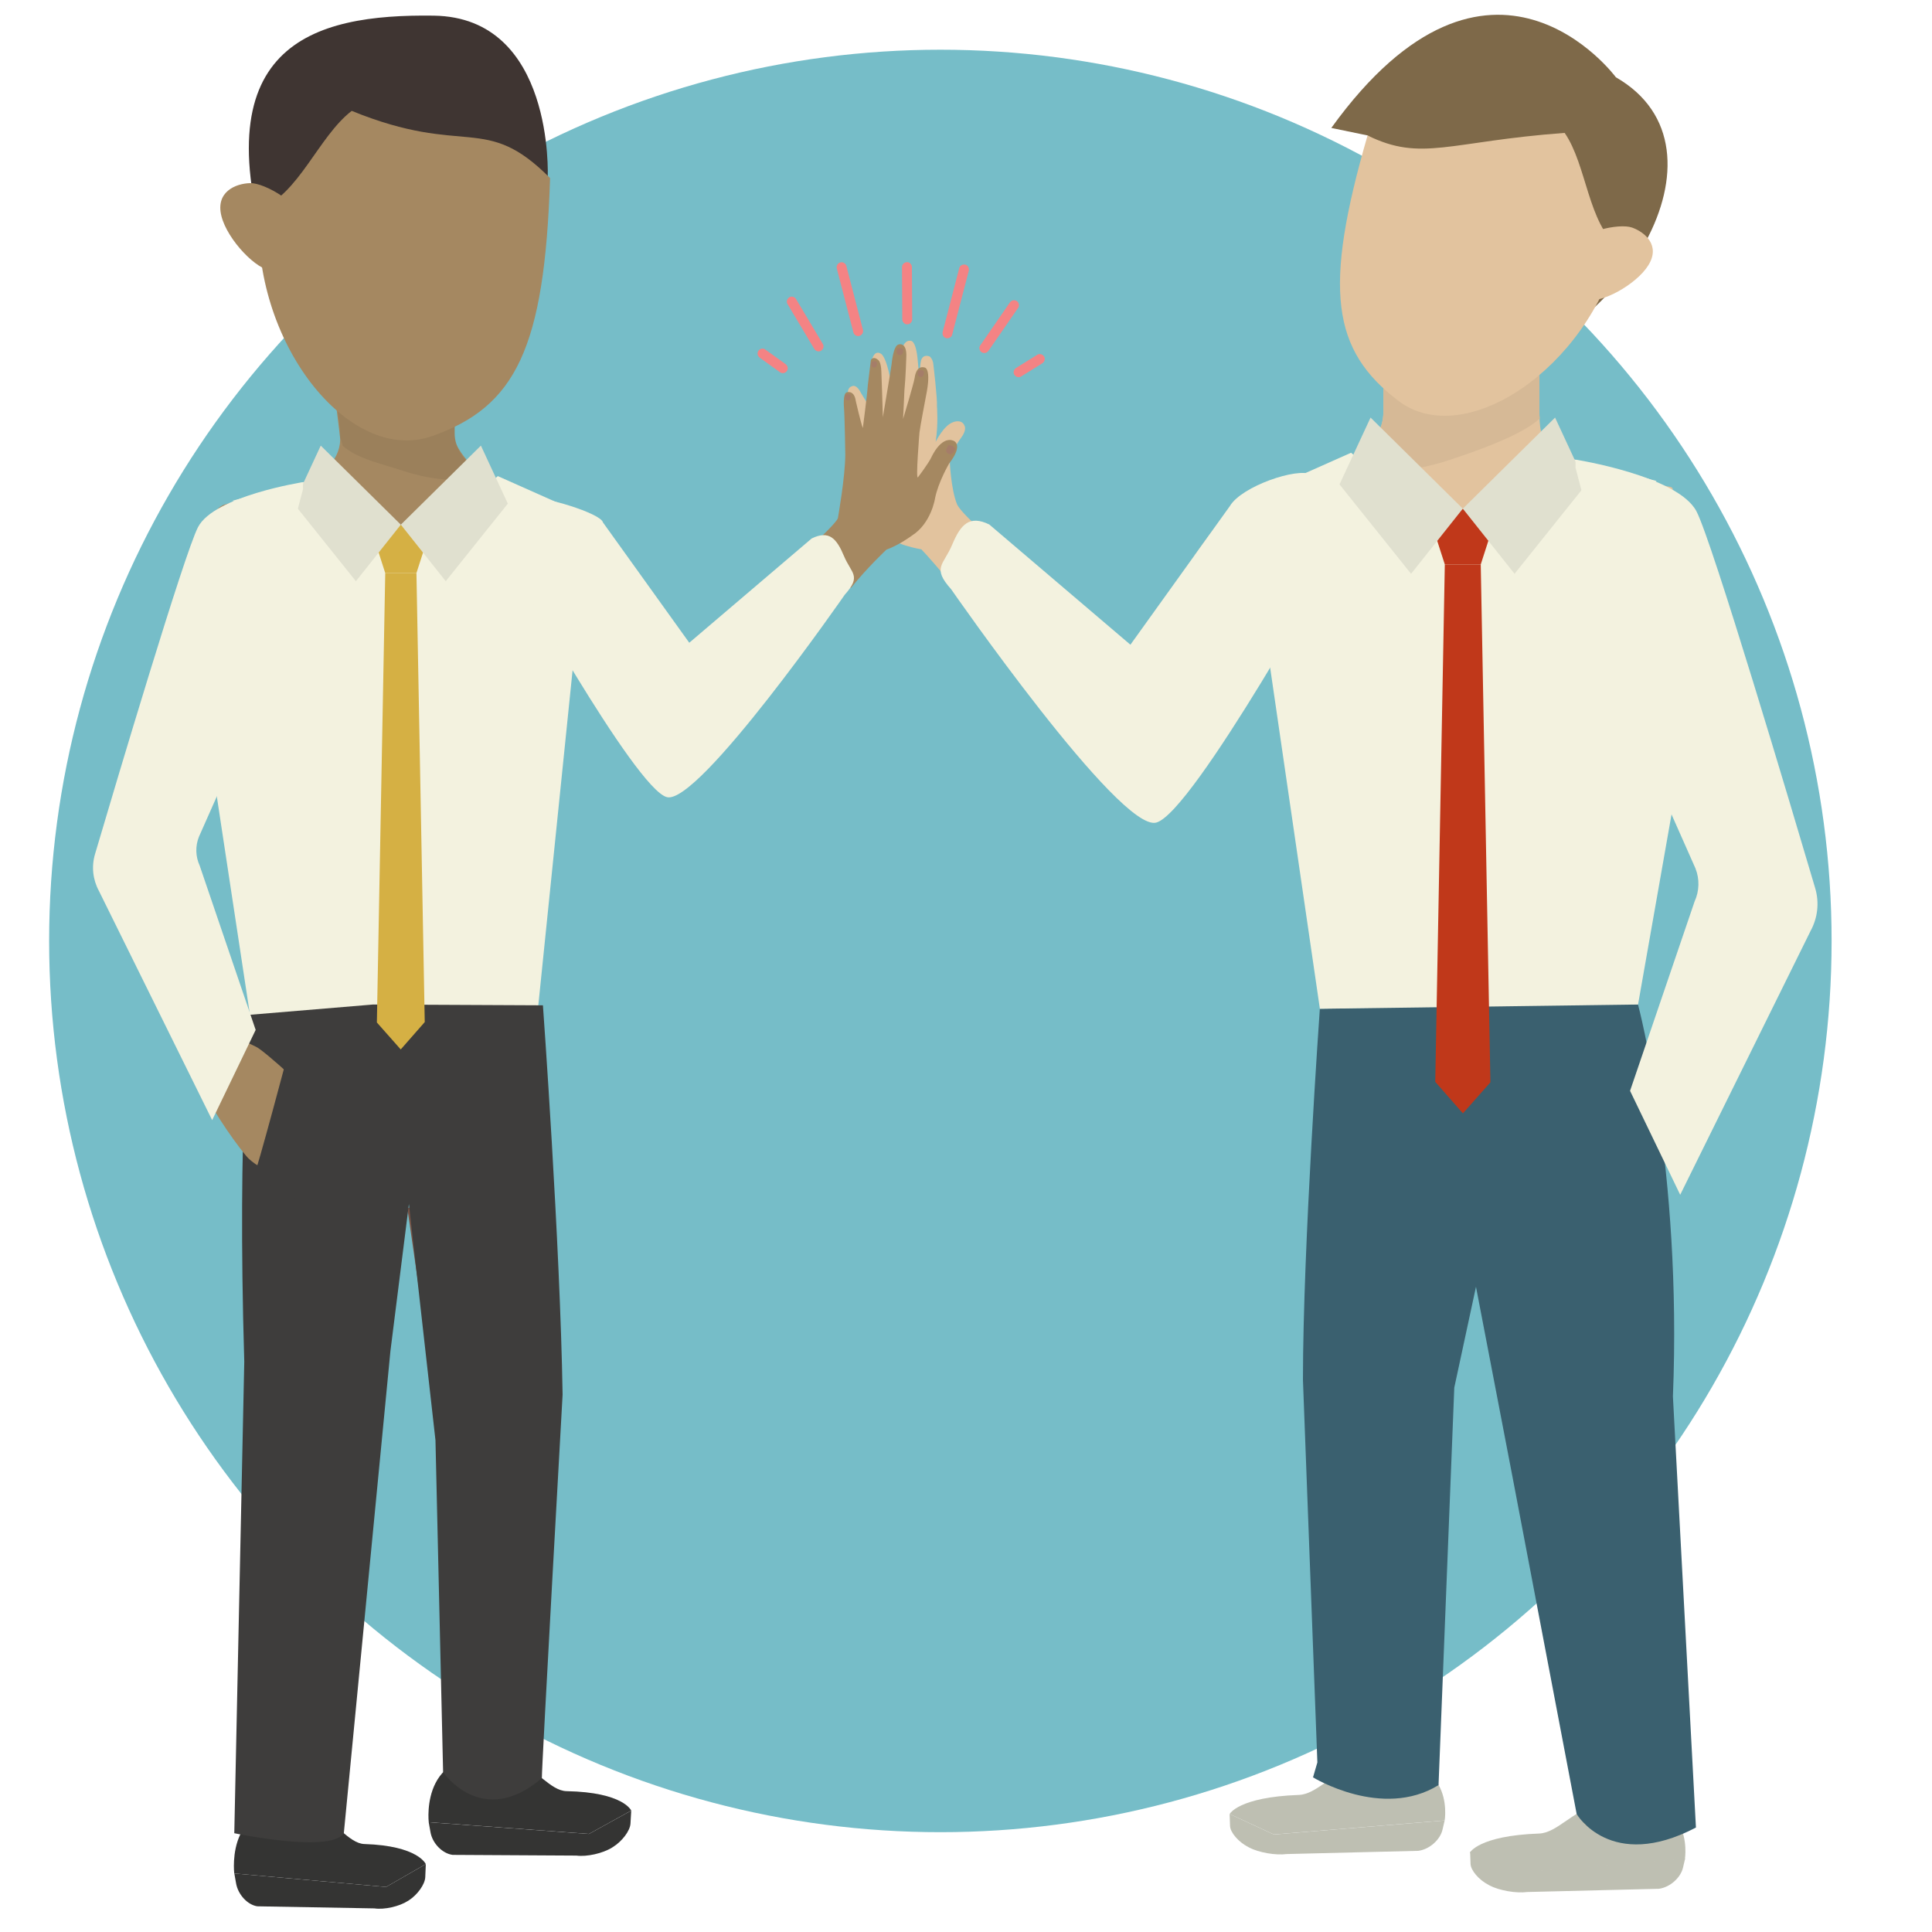
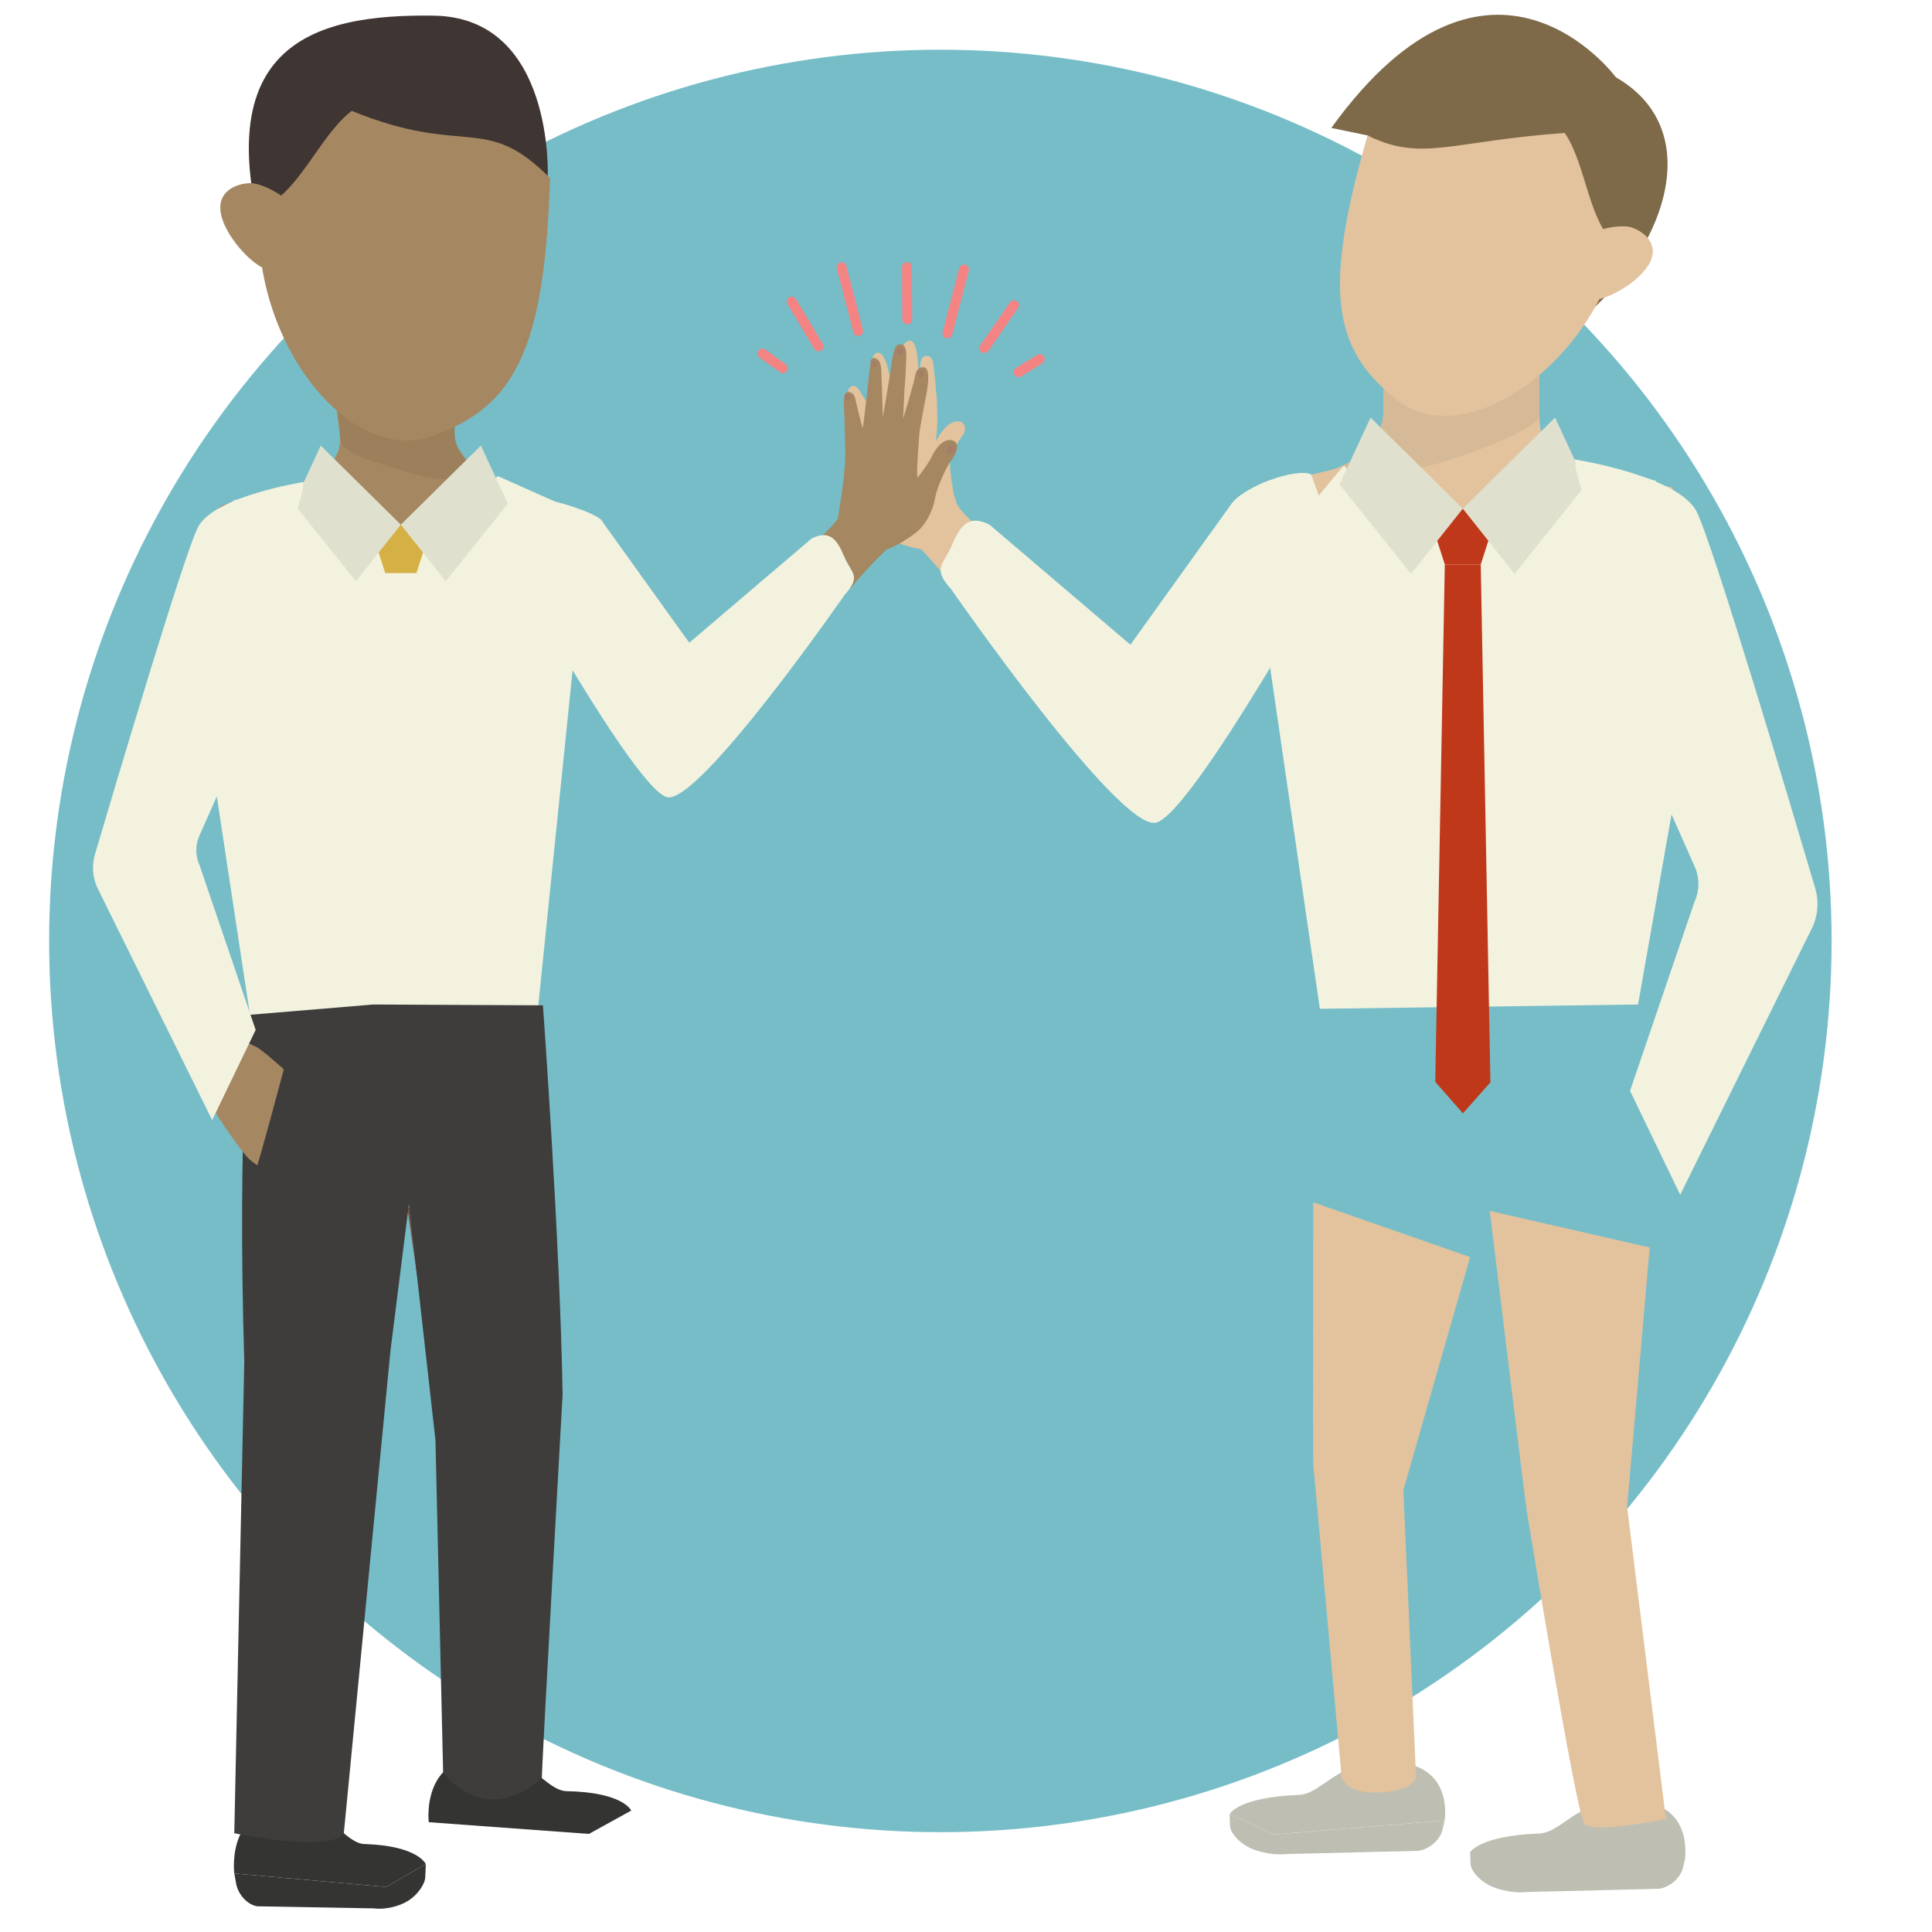
<svg xmlns="http://www.w3.org/2000/svg" id="Layer_1" viewBox="0 0 600 600">
  <defs>
    <style>.cls-1{fill:#f3f2df;}.cls-2{fill:#f48384;}.cls-3{fill:#7e6949;}.cls-4{fill:#a58861;}.cls-5{fill:#a57d69;}.cls-6{fill:#c0381a;}.cls-7{fill:#bebfb2;}.cls-8{fill:#e2c39e;}.cls-9{fill:#e0e0cf;}.cls-10{fill:#d5b044;}.cls-11{fill:#d6b996;}.cls-12{fill:#3e3d3c;}.cls-13{fill:#3f3532;}.cls-14{fill:#9b805b;}.cls-15{fill:#3a606f;}.cls-16{fill:#76bdc8;}.cls-17{fill:#785548;}.cls-18{fill:#343433;}</style>
  </defs>
  <circle class="cls-16" cx="292.04" cy="292.22" r="276.78" />
  <path class="cls-8" d="M263.31,122.13s-.19-1.83,1.34-2.19c0,0,1.27-.85,2.78,2.19l6.28,10.19s-2.91-19.04-2.79-20.99c0,0,.73-2.81,2.79-1.39,0,0,1.11,.65,2.18,5.03l3.59,15.38,.97-22.78s.65-2.01,2.37-1.72c0,0,1.63-.35,2.18,5.98l.72,7.69s-.26-5.12,.26-7.32c0,0,.34-2.38,2.76-1.49,0,0,1.01,.83,1.12,2.45,0,0,1.3,10.86,1.12,12.99,0,0,.47,5.74-.41,11.07,0,0,2.49-5.09,5.38-6.09,0,0,2.72-1.18,3.61,1.12,0,0,.77,1.24-1.09,3.73,0,0-2.75,3.61-3.52,7.1,0,0,.33,8.85,2.29,13.58,0,0,1.4,3.99,20.66,18.67,0,0,.36,15.39-13.49,16.51,0,0-15.5-18.52-18.28-21.24,0,0-9.41-1.51-11.36-5.06,0,0-6.3-6.12-7.9-18.82l-3.56-24.59Z" />
  <path class="cls-4" d="M264.3,182.54c5.15-6.39,11.01-11.86,11.01-11.86,3.99-1.42,7.9-4.35,7.9-4.35,6.04-3.82,7.19-11.63,7.19-11.63,.98-4.97,4.35-10.74,4.35-10.74,4.7-6.04,1.33-7.1,1.33-7.1-3.91-1.51-6.83,5.15-6.83,5.15-.98,2.04-4.17,6.21-4.17,6.21-.77,1.03,.47-13.91,.47-13.91,.12-1.36,2.01-11.24,2.01-11.24,1.83-8.88-.41-8.94-.41-8.94-2.72-.77-3.08,3.14-3.08,3.14-.24,1.72-3.61,12.84-3.61,12.84,.06-.71,.41-8.82,.41-8.82,.41-4.08,.59-10.36,.59-10.36,.24-4.85-2.37-3.96-2.37-3.96-1.72,.3-2.19,6.09-2.19,6.09-.24,1.89-2.72,16.51-2.72,16.51,0-1.42-.47-14.26-.47-14.26-.12-3.02-.95-3.49-.95-3.49-1.66-1.42-2.31,0-2.31,0-.12,.83-.95,7.87-.95,7.87-.12,2.43-1.54,13.25-1.54,13.25-.59-1.42-2.19-8.4-2.19-8.4-.47-3.49-2.78-2.72-2.78-2.72-1.3,.36-.89,4.73-.89,4.73,.24,2.9,.41,14.56,.41,14.56,0,6.92-2.31,19.88-2.31,19.88-.62,1.33-4.44,4.98-4.44,4.98-1.5,1.5-9.83,6.56-20.68,18.34l29.2-1.78Z" />
  <path class="cls-5" d="M262.49,122.66s1.21-.6,1.67,.13c0,0,.22,1.47-.67,1.54,0,0-1.37,.33-1-1.67Z" />
  <path class="cls-5" d="M270.65,112.43s1.21-.6,1.67,.13c0,0,.22,1.47-.67,1.54,0,0-1.37,.33-1-1.67Z" />
  <path class="cls-5" d="M278.6,108.27s1.46-.56,1.91,.33c0,0,.1,1.71-.93,1.7,0,0-1.61,.24-.97-2.02Z" />
  <path class="cls-5" d="M285.14,115.13s1.38-.52,1.81,.32c0,0,.08,1.62-.89,1.6,0,0-1.53,.22-.91-1.92Z" />
  <path class="cls-5" d="M294.67,138.23s1.91,.16,1.94,1.37c0,0-.8,1.94-1.93,1.38,0,0-1.91-.59,0-2.75Z" />
  <path class="cls-2" d="M280.12,82.95c0,1.83,.02,3.67,.03,5.5,.02,2.92,.03,5.83,.05,8.75,0,.66,0,1.32,.01,1.99,0,.8,.7,1.57,1.54,1.54,.83-.04,1.54-.68,1.54-1.54,0-1.83-.02-3.67-.03-5.5-.02-2.92-.03-5.83-.05-8.75,0-.66,0-1.32-.01-1.99,0-.8-.7-1.57-1.54-1.54-.83,.04-1.54,.68-1.54,1.54h0Z" />
  <path class="cls-2" d="M259.88,83.39c.17,.66,.34,1.32,.51,1.98,.41,1.58,.82,3.15,1.23,4.73,.5,1.92,1,3.83,1.49,5.75,.43,1.65,.86,3.3,1.29,4.95,.21,.81,.4,1.62,.63,2.42,0,.01,0,.02,0,.03,.2,.78,1.11,1.33,1.89,1.07,.8-.26,1.29-1.06,1.07-1.89-.17-.66-.34-1.32-.51-1.98-.41-1.58-.82-3.15-1.23-4.73-.5-1.92-1-3.83-1.49-5.75-.43-1.65-.86-3.3-1.29-4.95-.21-.81-.4-1.62-.63-2.42,0-.01,0-.02,0-.03-.2-.78-1.11-1.33-1.89-1.07-.8,.26-1.29,1.06-1.07,1.89h0Z" />
  <path class="cls-2" d="M244.57,94.43c.94,1.57,1.88,3.15,2.82,4.72,1.49,2.5,2.99,5.01,4.48,7.51,.34,.57,.68,1.14,1.02,1.71,.41,.69,1.4,1,2.1,.55,.7-.45,.99-1.36,.55-2.1-.94-1.57-1.88-3.15-2.82-4.72-1.49-2.5-2.99-5.01-4.48-7.51-.34-.57-.68-1.14-1.02-1.71-.41-.69-1.4-1-2.1-.55-.7,.45-.99,1.36-.55,2.1h0Z" />
  <path class="cls-2" d="M236.02,111.14l5.54,3.98c.26,.19,.52,.37,.78,.56,.31,.22,.84,.25,1.18,.15,.36-.1,.74-.37,.92-.71,.42-.79,.15-1.6-.55-2.1-1.85-1.33-3.69-2.65-5.54-3.98-.26-.19-.52-.37-.78-.56-.31-.22-.84-.25-1.18-.15-.36,.1-.74,.37-.92,.71-.42,.79-.15,1.6,.55,2.1h0Z" />
  <path class="cls-2" d="M297.9,83.26c-.17,.66-.34,1.32-.51,1.98-.41,1.58-.82,3.15-1.23,4.73-.5,1.92-1,3.83-1.49,5.75-.43,1.65-.86,3.3-1.29,4.95-.21,.81-.43,1.61-.63,2.42,0,.01,0,.02,0,.03-.2,.78,.26,1.71,1.07,1.89,.8,.18,1.68-.24,1.89-1.07,.17-.66,.34-1.32,.51-1.98,.41-1.58,.82-3.15,1.23-4.73,.5-1.92,1-3.83,1.49-5.75,.43-1.65,.86-3.3,1.29-4.95,.21-.81,.43-1.61,.63-2.42,0-.01,0-.02,0-.03,.2-.78-.26-1.71-1.07-1.89-.8-.18-1.68,.24-1.89,1.07h0Z" />
  <path class="cls-2" d="M313.59,93.99c-1.04,1.51-2.08,3.02-3.12,4.52-1.66,2.4-3.31,4.8-4.97,7.2-.38,.54-.75,1.09-1.13,1.63-.46,.66-.14,1.74,.55,2.1,.78,.41,1.61,.16,2.1-.55,1.04-1.51,2.08-3.02,3.12-4.52,1.66-2.4,3.31-4.8,4.97-7.2,.38-.54,.75-1.09,1.13-1.63,.46-.66,.14-1.74-.55-2.1-.78-.41-1.61-.16-2.1,.55h0Z" />
  <path class="cls-2" d="M322.15,110.17c-1.93,1.2-3.86,2.4-5.79,3.6-.27,.17-.54,.34-.81,.51-.68,.42-1.01,1.39-.55,2.1,.44,.68,1.37,1.01,2.1,.55,1.93-1.2,3.86-2.4,5.79-3.6,.27-.17,.54-.34,.81-.51,.68-.42,1.01-1.39,.55-2.1-.44-.68-1.37-1.01-2.1-.55h0Z" />
  <polygon class="cls-7" points="96.15 146.46 103.41 146 99.17 149.73 96.15 146.46" />
  <path class="cls-13" d="M170.1,54.91s2.13-49.53-35.4-50.05c-37.53-.52-73.08,8.8-50.21,79.15" />
  <path class="cls-4" d="M105.58,135.46l-2.2-17.54,35.03,2.66s.61,5.25,1.35,11.73c.75,6.48,8.33,16.86,16.93,17.42,0,0,18.65,36.82-39.05,34.85-57.69-1.97-55.86-25.88-47.56-28l21.82-5.56c8.3-2.11,14.42-9.08,13.67-15.55Z" />
  <path class="cls-1" d="M89.79,153.23c3.31-.84,11.75,19.27,46.4,14.62,26.08-3.5,17.53-16.14,20.49-15.95,0,0,22.32,27.93,23.23,35.86l-13.7,133.9-88.58-6.5-16.17-106.5c0-18.88-2.77-47.49,5.8-49.68l22.53-5.74Z" />
  <path class="cls-14" d="M148.79,146.38c-4.53-2.81-7.59-7.24-7.59-11.74v-12s-37.82-2.05-37.82-2.05c0,0,2.2,8.25,2.2,14.88,0,.51,.87,2.42,.8,2.92,4.41,4.04,11.77,5.51,18.94,7.87,9.96,3.29,19.71,3.53,26.25,1.56-.98-.41-1.91-.89-2.79-1.44h0Z" />
  <g>
    <g>
      <g>
        <path class="cls-18" d="M182.9,569.54l13.13-7.25s-2.38-5.69-20.06-6.03c-5.2-.1-9.48-7.36-16.32-9.11-29.62-7.58-26.5,18.75-26.5,18.75l49.76,3.64Z" />
-         <path class="cls-18" d="M190.06,573.79l.26-.16c2.9-1.8,5.35-5.06,5.48-7.29l.23-4.04-13.13,7.25-49.76-3.64,.54,3.03c.58,3.5,3.66,6.68,6.88,7.11l38.44,.22c3.22,.43,8.17-.68,11.07-2.48Z" />
      </g>
      <path class="cls-17" d="M126.51,375.27l11.76,81.34,3.71,94.1s-.45,4.67,9.73,5.66c9.85,.96,11.5-4.92,11.5-4.92l8.12-106.27c.12-1.55,0-88.44,0-88.44l-44.82,18.53Z" />
    </g>
    <g>
      <path class="cls-18" d="M119.89,586.01l12.34-7.09s-2.32-5.71-19.06-6.24c-4.92-.16-9.06-7.44-15.55-9.27-28.12-7.89-24.87,18.41-24.87,18.41l47.13,4.19Z" />
      <path class="cls-18" d="M126.72,590.33l.25-.16c2.72-1.76,5.01-4.99,5.1-7.22l.17-4.03-12.34,7.09-47.13-4.19,.54,3.03c.59,3.5,3.54,6.71,6.59,7.17l36.38,.65c3.05,.46,7.73-.59,10.45-2.35Z" />
      <path class="cls-17" d="M77.3,374.55l7.69,88.04-9.78,105.61s22.27,5.65,23.66,1.67c2.57-5.59,15.14-105.88,15.14-105.88,.27-1.52,9.28-101.27,9.28-101.27l-45.99,11.83Z" />
    </g>
    <path class="cls-12" d="M174.72,433.11c-.76-47.14-6.11-120.9-6.11-120.9l-52.72-.25-38.25,3.19s-4.02,32.56-1.78,107.73l-3.1,146.44s30.01,6.32,34.02,0l14.47-149.74,5.74-45.64,8.25,73.35,2.37,103.08s12.08,17.76,30.67,1.84c-.06-3.48,6.44-119.1,6.44-119.1Z" />
  </g>
  <g>
    <path class="cls-4" d="M68.76,67.09c1.88,7.49,11.2,17.06,15.74,16.92,4.54-.13,13.19-5.66,11.31-13.15-1.88-7.49-13.59-14.12-18.13-13.99-4.54,.13-10.8,2.72-8.92,10.21Z" />
    <path class="cls-4" d="M134.09,135.47c26.07-9.09,35.06-27.34,36.74-80.16-20.29-20.43-26.13-6.4-61.6-20.88-10.39,8.01-16.39,25.96-28.76,30.6-2.59,40.99,27.82,79.43,53.62,70.44Z" />
  </g>
  <path class="cls-1" d="M96.81,149.07s29.31,19.06,34.32,18.6l-3.65,15.64-55.24-27.81,24.57-6.43Z" />
  <polygon class="cls-1" points="131.13 167.67 154.6 147.86 184.07 160.98 147.99 180.88 131.13 167.67" />
  <g>
    <path class="cls-4" d="M59.92,321.66l14.19,.66s2.66,1.52,5.39,2.76c2.74,1.25,18.15,15.51,19.38,17.4,0,0,.11,2.75-2.35,2.5-2.46-.26-8.15-8.06-8.82-4.69-.67,3.37,4.09,14.77,6.4,18.41,0,0-.75,6.52-5.12,6.52-4.37,0-9.73-3.45-11.77-5.41-2.03-1.97-11.46-14.72-13.92-21.48l-3.38-16.66Z" />
    <path class="cls-12" d="M78.82,365.22c.75-.73,11.37-40.82,11.37-40.82l9.64,7.29,2.87,16.17-6.99,20.74s-2.63,4.56-5.51,3.19c-2.88-1.37-11.37-6.56-11.37-6.56Z" />
  </g>
  <path class="cls-1" d="M252.08,167.22l-38.02,32.39-26.81-37.37c-.62-2.86-19.2-8.4-21.91-7.32l-7.33,19.15s39.24,70.98,49.11,73.49c9.88,2.51,55.24-62.88,55.24-62.88,5.27-5.89,2.05-6.5-.26-12.01-2.31-5.51-4.64-8.06-10.02-5.45Z" />
  <g>
    <polygon class="cls-10" points="119.64 177.97 116.65 168.68 124.49 162.94 132.32 168.68 129.33 177.97 119.64 177.97" />
    <polygon class="cls-9" points="124.48 162.94 149.35 138.39 157.71 156.41 138.43 180.5 124.48 162.94" />
    <polygon class="cls-9" points="124.48 162.94 99.61 138.39 91.25 156.41 110.53 180.5 124.48 162.94" />
-     <polygon class="cls-10" points="131.91 317.41 124.45 325.91 117.04 317.54 119.64 177.97 129.33 177.97 131.91 317.41" />
  </g>
  <path class="cls-1" d="M94.09,149.73s-27.58,4.31-32.59,13.97c-4.27,8.23-25.54,79.72-31.99,101.55-1.14,3.84-.69,7.95,1.23,11.47l35.15,71.14,13.51-28.01-17.39-51.03c-1.3-2.82-1.38-6.04-.24-8.93l29.44-66.4-5.73-8.75,8.62-32.83" />
  <path class="cls-7" d="M462.6,585.53l-.28-.14c-3.04-1.58-5.56-4.51-5.63-6.55l-.13-3.69,13.76,6.36,53.02-4.35-.65,2.78c-.71,3.21-4.07,6.18-7.5,6.64l-40.88,1c-3.43,.46-8.67-.45-11.71-2.03Z" />
  <path class="cls-7" d="M470.24,581.71l-13.76-6.36s2.69-5.25,21.5-5.93c5.53-.2,10.28-6.92,17.6-8.65,31.71-7.53,27.68,16.58,27.68,16.58l-53.02,4.35Z" />
  <path class="cls-7" d="M395.64,569.72l-13.76-6.36s2.69-5.25,21.5-5.93c5.53-.2,10.28-6.92,17.6-8.66,31.71-7.53,27.68,16.58,27.68,16.58l-53.02,4.35Z" />
  <path class="cls-7" d="M387.91,573.74l-.28-.14c-3.04-1.58-5.56-4.51-5.63-6.55l-.13-3.69,13.76,6.36,53.02-4.35-.65,2.78c-.71,3.21-4.07,6.18-7.5,6.64l-40.88,1c-3.43,.46-8.67-.45-11.71-2.03Z" />
  <path class="cls-8" d="M456.56,390.39l-20.73,72.42,3.92,88.62s.49,4.28-10.58,5.19c-10.71,.88-12.5-4.52-12.5-4.52l-8.83-97.54c-.13-1.42,0-81.17,0-81.17l48.73,17Z" />
  <path class="cls-8" d="M512.33,387.42l-7.01,80.6,12.05,96.9s-23.89,4.93-25.44,1.27c-2.85-5.15-17.82-97.21-17.82-97.21-.31-1.4-11.44-92.92-11.44-92.92l49.66,11.35Z" />
  <path class="cls-8" d="M429.62,128.03v-15.37h48.44v15.37c0,8.49,2.43,16.79,12.91,18.54l27.55,4.6c10.48,1.75-68.19,43.26-68.19,43.26l-79.39-21.87c7.73-10.85,10.42-14.59,21.7-21.39l18-4.6c10.48-1.75,18.97-10.05,18.97-18.54Z" />
  <path class="cls-11" d="M419.91,143.07c5.8-3.6,9.72-9.28,9.72-15.04v-15.37h48.44v15.37c0,.65,.05,1.29,.15,1.93-5.65,5.18-19.07,9.92-28.25,12.95-12.76,4.21-25.24,4.53-33.63,2,1.25-.53,2.44-1.15,3.57-1.84h0Z" />
  <g>
    <path class="cls-3" d="M424.71,42.07c9.18,5.62,23.58,72.79,32.27,73.79,46.03-8.8,83.45-69.69,44.85-91.86,0,0-38.92-52.78-88.38,15.73l11.26,2.33" />
    <path class="cls-8" d="M511.89,82.41c-3.86,6.16-14.98,12.02-19.01,10.58-4.03-1.44-10.17-8.9-6.3-15.06,3.86-6.16,16.27-8.69,20.29-7.25,4.02,1.44,8.88,5.57,5.02,11.73Z" />
    <path class="cls-8" d="M434.31,124.5c-20.7-15.71-23.44-34.66-9.6-82.43,16.81,8.27,25.25,1.86,61.21-.8,6.97,10.18,7.13,28,16.85,35.75-9.59,37.44-47.98,63.02-68.46,47.48Z" />
  </g>
-   <path class="cls-15" d="M519.54,433.68c2.87-70.55-10.84-121.72-10.84-121.72h-37.38l-61.43,1.33s-5.25,73.81-5.25,115.24l4.48,118.8-1.35,4.64s21.47,13.2,38.98,2.41l4.89-123.44,6.74-31.32,11.45,59.61,19.82,104.14s10.55,18.06,37.04,4.19l-7.15-133.87Z" />
  <path class="cls-1" d="M494.26,146.78c-3.82-.92-13.35,20.29-53.28,15.04-30.06-3.95-20.34-17.27-23.75-17.09,0,0-25.43,29.36-26.4,37.75l19.07,130.81,98.81-1.33,18.71-106.22c-.17-19.99,2.73-50.27-7.15-52.67l-26-6.3Z" />
-   <path class="cls-1" d="M486.17,141.98s-33.77,21.96-39.55,21.43l4.21,18.02,63.65-32.05-28.31-7.41Z" />
-   <polygon class="cls-1" points="446.62 163.42 419.59 140.6 385.63 155.71 427.2 178.64 446.62 163.42" />
+   <path class="cls-1" d="M486.17,141.98s-33.77,21.96-39.55,21.43l4.21,18.02,63.65-32.05-28.31-7.41" />
  <path class="cls-1" d="M307.25,162.9l43.81,37.32,30.9-43.07c3.67-6.17,20.93-12,25.25-9.8l8.44,23.43s-45.21,81.8-56.6,84.69c-11.39,2.89-63.65-72.46-63.65-72.46-6.07-6.78-2.36-7.49,.3-13.84,2.66-6.34,5.35-9.29,11.55-6.28Z" />
  <g>
    <polygon class="cls-6" points="459.86 175.29 463.31 164.58 454.28 157.97 445.25 164.58 448.7 175.29 459.86 175.29" />
    <polygon class="cls-9" points="454.29 157.97 425.64 129.68 416 150.44 438.22 178.2 454.29 157.97" />
    <polygon class="cls-9" points="454.29 157.97 482.94 129.68 492.58 150.44 470.36 178.2 454.29 157.97" />
    <polygon class="cls-6" points="445.73 335.97 454.32 345.77 462.86 336.12 459.86 175.29 448.7 175.29 445.73 335.97" />
  </g>
  <path class="cls-1" d="M489.31,142.74s31.78,4.97,37.56,16.09c4.92,9.48,29.43,91.86,36.86,117.02,1.31,4.43,.79,9.16-1.42,13.22l-40.51,81.98-15.57-32.28,20.04-58.8c1.49-3.25,1.59-6.96,.27-10.29l-33.92-76.52,6.6-10.09-9.93-37.83" />
</svg>